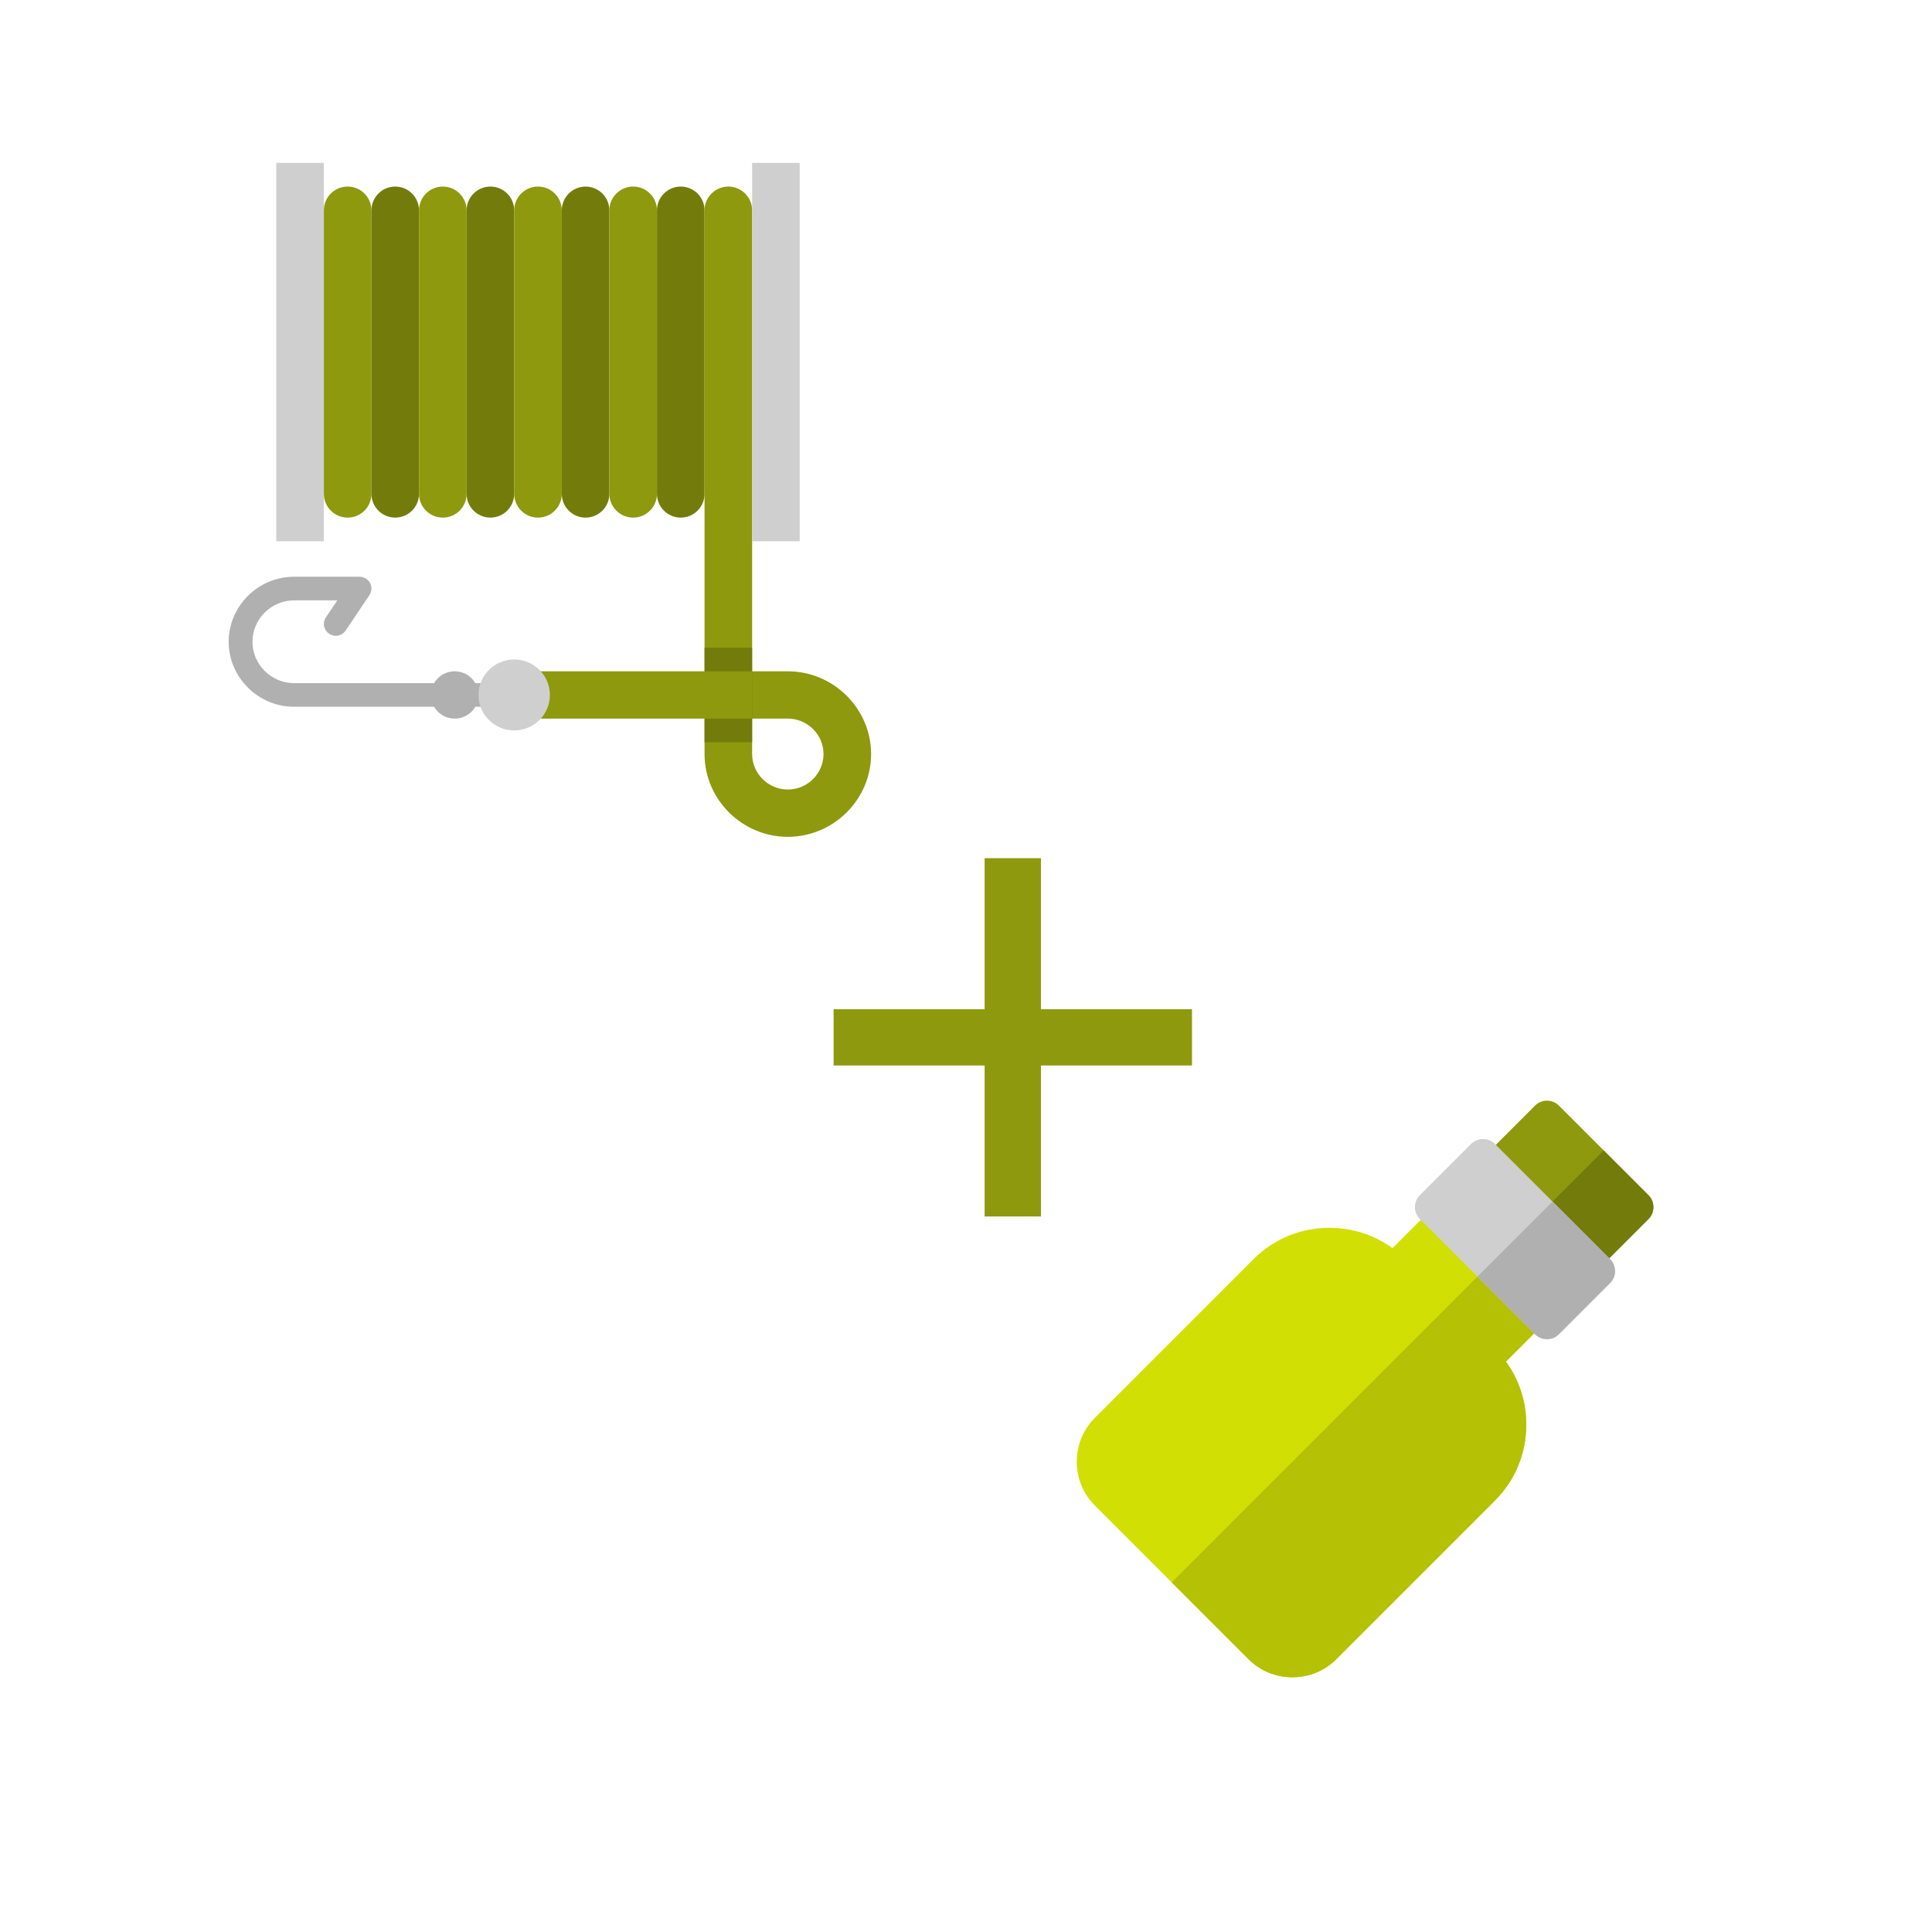
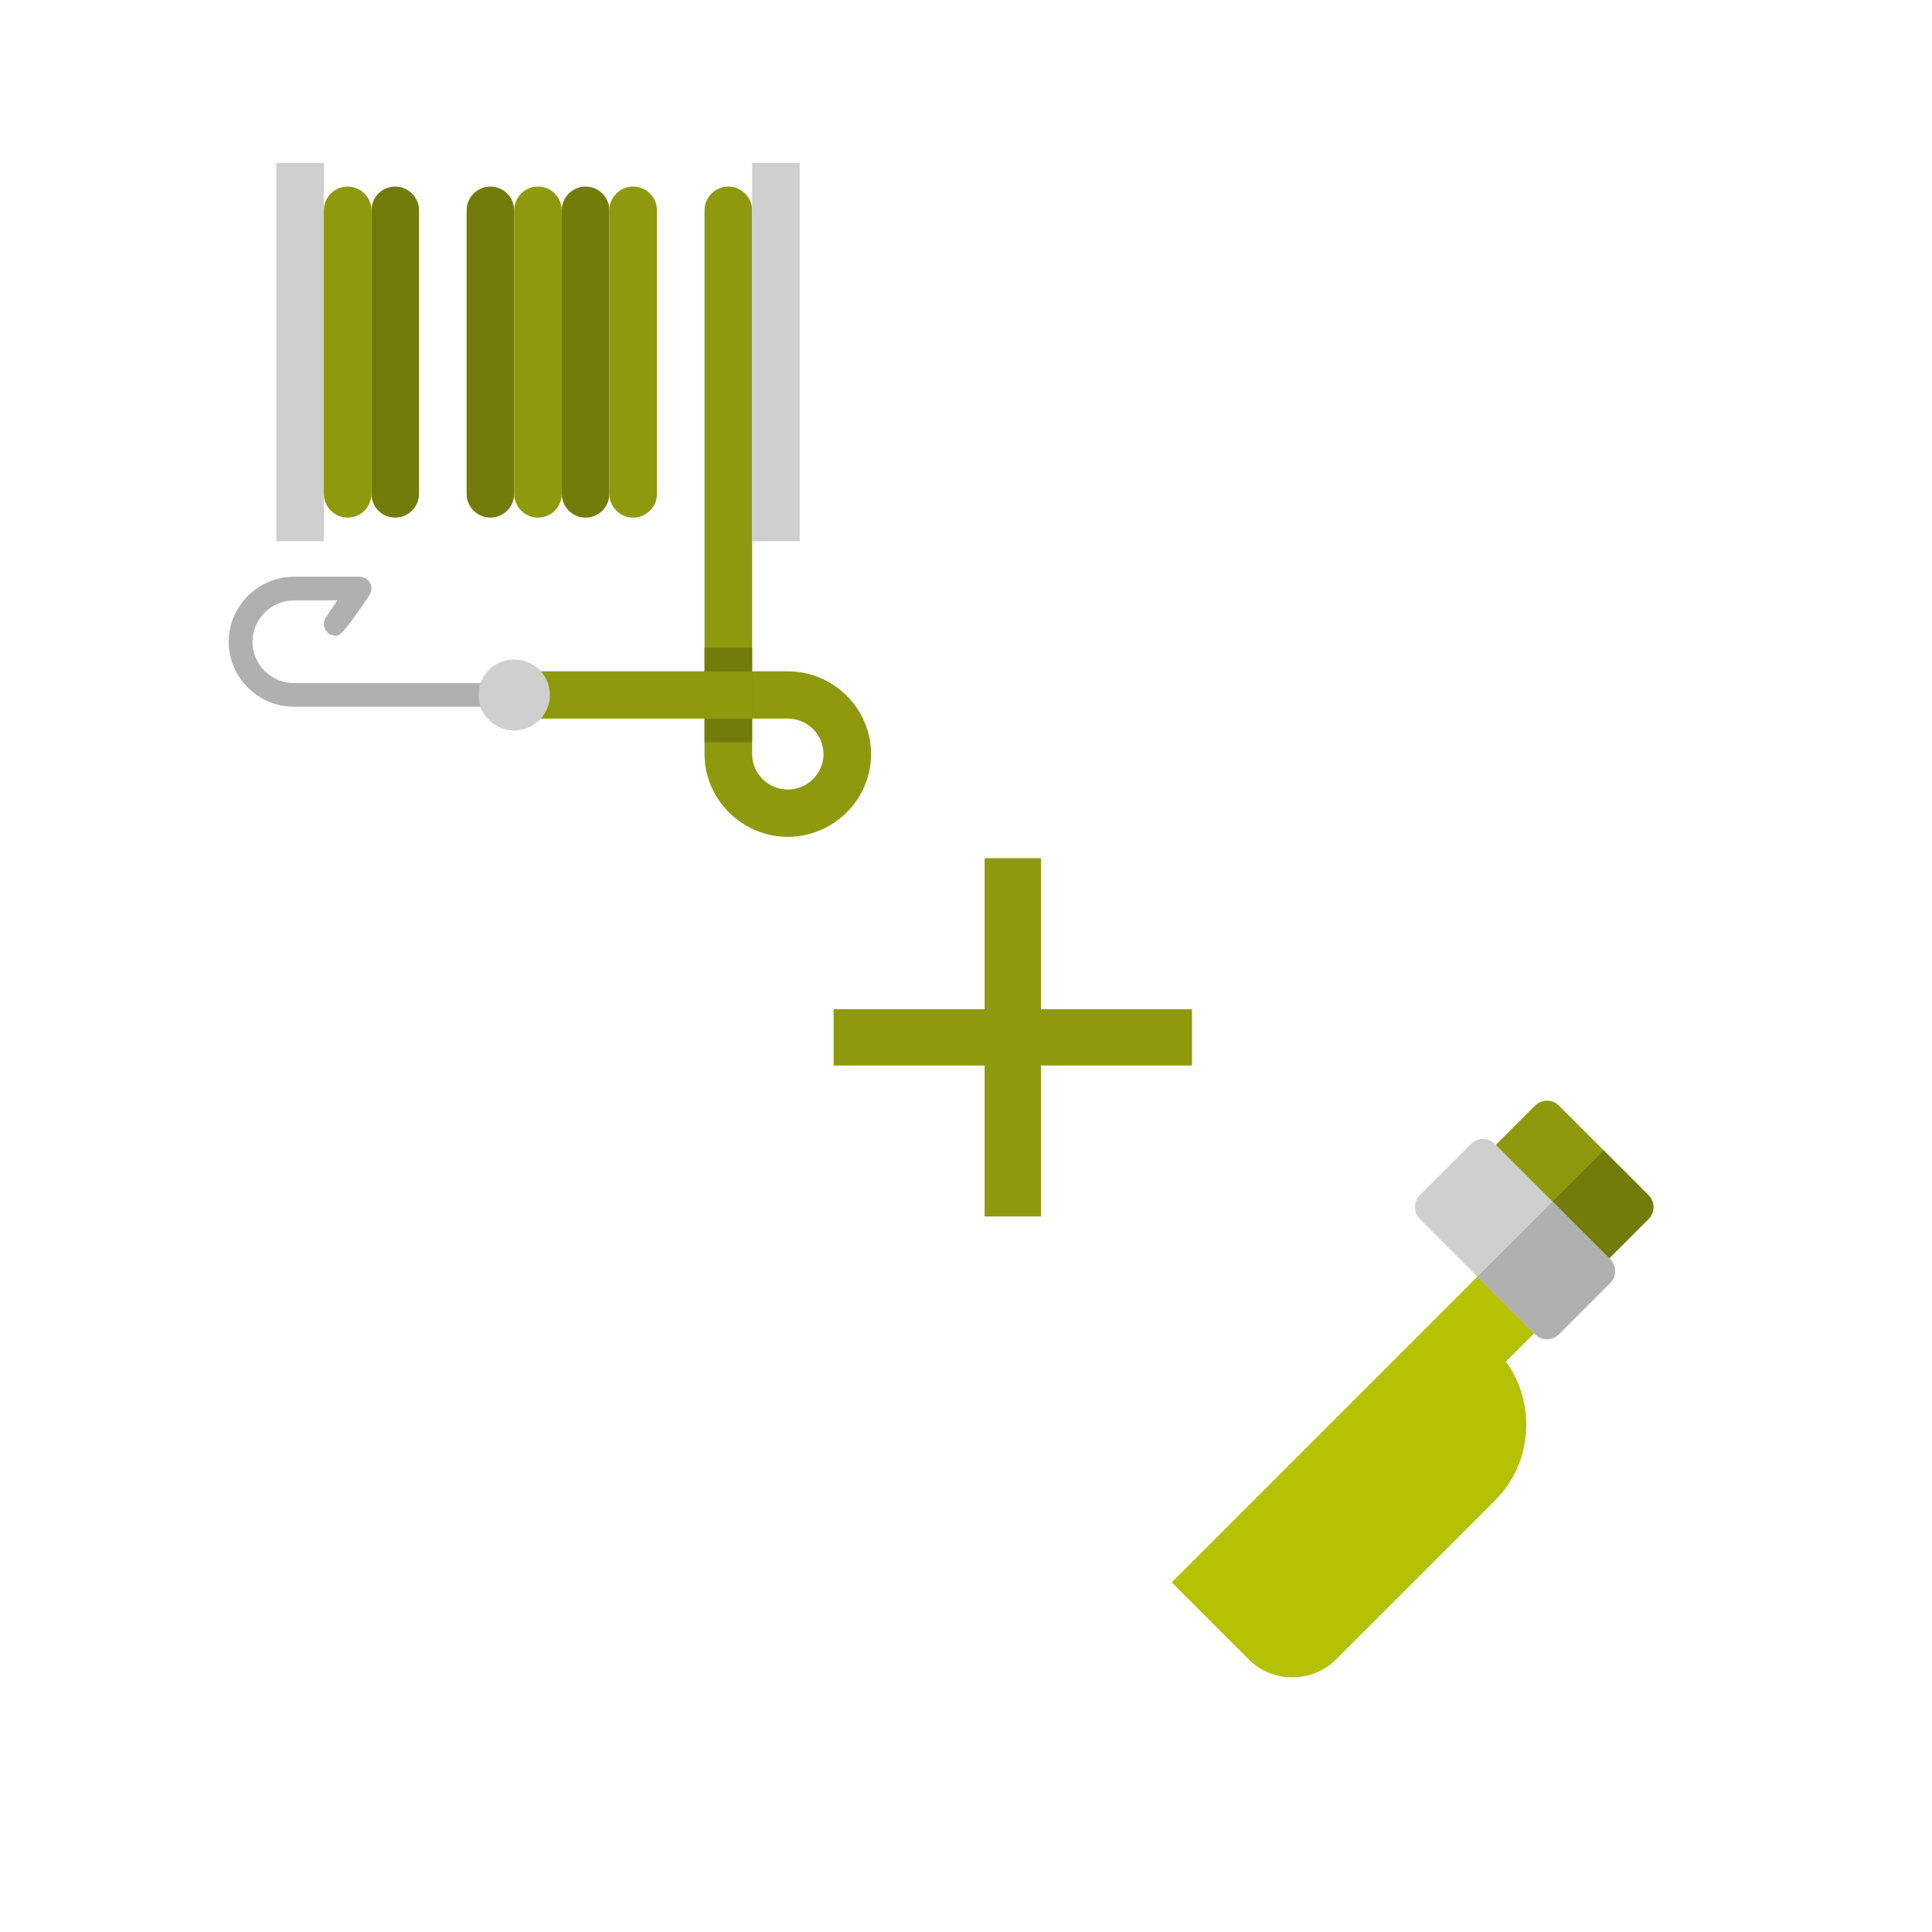
<svg xmlns="http://www.w3.org/2000/svg" width="100%" height="100%" viewBox="0 0 512 512" version="1.1" xml:space="preserve" style="fill-rule:evenodd;clip-rule:evenodd;stroke-linejoin:round;stroke-miterlimit:2;">
  <g transform="matrix(0.35,0,0,0.35,43.793,53.768)">
    <g transform="matrix(1.126,0,0,1.119,-6.029,-57.118)">
      <path d="M144,56.095L144,247.905C144,256.788 136.831,264 128,264C119.169,264 112,256.788 112,247.905L112,56.095C112,47.212 119.169,40 128,40C136.831,40 144,47.212 144,56.095Z" style="fill:rgb(142,153,13);" />
    </g>
    <g transform="matrix(1.126,0,0,1.119,-6.029,-57.118)">
      <path d="M176,56.095L176,247.905C176,256.788 168.831,264 160,264C151.169,264 144,256.788 144,247.905L144,56.095C144,47.212 151.169,40 160,40C168.831,40 176,47.212 176,56.095Z" style="fill:rgb(115,124,11);" />
    </g>
    <g transform="matrix(1.126,0,0,1.119,-6.029,-57.118)">
-       <path d="M208,56.095L208,247.905C208,256.788 200.831,264 192,264C183.169,264 176,256.788 176,247.905L176,56.095C176,47.212 183.169,40 192,40C200.831,40 208,47.212 208,56.095Z" style="fill:rgb(142,153,13);" />
-     </g>
+       </g>
    <g transform="matrix(1.126,0,0,1.119,-6.029,-57.118)">
      <path d="M240,56.095L240,247.905C240,256.788 232.831,264 224,264C215.169,264 208,256.788 208,247.905L208,56.095C208,47.212 215.169,40 224,40C232.831,40 240,47.212 240,56.095Z" style="fill:rgb(115,124,11);" />
    </g>
    <g transform="matrix(1.126,0,0,1.119,-6.029,-57.118)">
      <path d="M272,56.095L272,247.905C272,256.788 264.831,264 256,264C247.169,264 240,256.788 240,247.905L240,56.095C240,47.212 247.169,40 256,40C264.831,40 272,47.212 272,56.095Z" style="fill:rgb(142,153,13);" />
    </g>
    <g transform="matrix(1.126,0,0,1.119,-6.029,-57.118)">
      <path d="M304,56.095L304,247.905C304,256.788 296.831,264 288,264C279.169,264 272,256.788 272,247.905L272,56.095C272,47.212 279.169,40 288,40C296.831,40 304,47.212 304,56.095Z" style="fill:rgb(115,124,11);" />
    </g>
    <g transform="matrix(1.126,0,0,1.119,-6.029,-57.118)">
      <path d="M336,56.095L336,247.905C336,256.788 328.831,264 320,264C311.169,264 304,256.788 304,247.905L304,56.095C304,47.212 311.169,40 320,40C328.831,40 336,47.212 336,56.095Z" style="fill:rgb(142,153,13);" />
    </g>
    <g transform="matrix(1.126,0,0,1.119,-6.029,-57.118)">
-       <path d="M368,56.095L368,247.905C368,256.788 360.831,264 352,264C343.169,264 336,256.788 336,247.905L336,56.095C336,47.212 343.169,40 352,40C360.831,40 368,47.212 368,56.095Z" style="fill:rgb(115,124,11);" />
-     </g>
+       </g>
    <g transform="matrix(1.126,0,0,1.119,-6.029,-57.118)">
      <path d="M400,368L368,368L368,56C368,47.223 375.223,40 384,40C392.777,40 400,47.223 400,56L400,368Z" style="fill:rgb(142,153,13);fill-rule:nonzero;" />
    </g>
    <g transform="matrix(1.126,0,0,1.119,-6.029,-57.118)">
      <path d="M80,24L112,24L112,280L80,280L80,24ZM400,24L432,24L432,280L400,280L400,24Z" style="fill:rgb(207,207,207);fill-rule:nonzero;" />
    </g>
    <g transform="matrix(1.126,0,0,1.119,-6.029,-57.118)">
      <path d="M424,368L368,368L368,424C368,454.721 393.279,480 424,480C454.721,480 480,454.721 480,424C480,393.279 454.721,368 424,368ZM448,424C448,437.166 437.166,448 424,448C410.834,448 400,437.166 400,424L400,400L424,400C437.166,400 448,410.834 448,424Z" style="fill:rgb(142,153,13);fill-rule:nonzero;" />
    </g>
    <g transform="matrix(1.126,0,0,1.119,-6.029,-57.118)">
-       <path d="M224,392L92,392C67.862,392 48,372.138 48,348C48,323.862 67.862,304 92,304L136,304C140.389,304 144,307.611 144,312C144,313.579 143.532,315.124 142.656,316.438L126.656,340.438C125.17,342.641 122.681,343.965 120.024,343.965C115.635,343.965 112.024,340.353 112.024,335.965C112.024,334.4 112.483,332.869 113.344,331.562L121.052,320L92,320C76.64,320 64,332.64 64,348C64,363.36 76.64,376 92,376L224,376C228.389,376 232,379.611 232,384C232,388.389 228.389,392 224,392Z" style="fill:rgb(177,176,176);fill-rule:nonzero;" />
+       <path d="M224,392L92,392C67.862,392 48,372.138 48,348C48,323.862 67.862,304 92,304L136,304C140.389,304 144,307.611 144,312C144,313.579 143.532,315.124 142.656,316.438C125.17,342.641 122.681,343.965 120.024,343.965C115.635,343.965 112.024,340.353 112.024,335.965C112.024,334.4 112.483,332.869 113.344,331.562L121.052,320L92,320C76.64,320 64,332.64 64,348C64,363.36 76.64,376 92,376L224,376C228.389,376 232,379.611 232,384C232,388.389 228.389,392 224,392Z" style="fill:rgb(177,176,176);fill-rule:nonzero;" />
    </g>
    <g transform="matrix(1.126,0,0,1.119,-6.029,-57.118)">
      <rect x="368" y="352" width="32" height="64" style="fill:rgb(115,124,11);fill-rule:nonzero;" />
    </g>
    <g transform="matrix(1.126,0,0,1.119,-6.029,-57.118)">
      <rect x="256" y="368" width="144" height="32" style="fill:rgb(142,153,13);fill-rule:nonzero;" />
    </g>
    <g transform="matrix(1.126,0,0,1.119,-6.029,-57.118)">
      <circle cx="240" cy="384" r="24" style="fill:rgb(207,207,207);" />
    </g>
    <g transform="matrix(1.126,0,0,1.119,-6.029,-57.118)">
-       <circle cx="200" cy="384" r="16" style="fill:rgb(177,176,176);" />
-     </g>
+       </g>
    <g transform="matrix(0.962,0,0,2.856,325.407,-104.491)">
      <path d="M306.657,265.272L187.785,265.272L187.785,250.346L306.657,250.346L306.657,210.318L350.982,210.318L350.982,250.346L469.854,250.346L469.854,265.272L350.982,265.272L350.982,305.3L306.657,305.3L306.657,265.272Z" style="fill:rgb(142,153,13);" />
    </g>
    <g transform="matrix(1.312,0,0,1.312,908.477,898.07)">
      <g transform="matrix(1,0,0,1,-256,-256)">
        <g transform="matrix(0.65,0,0,0.65,89.6,89.6)">
          <path d="M507.631,83.932L428.105,4.406C425.294,1.592 421.476,0.009 417.499,0.009C413.522,0.009 409.704,1.592 406.893,4.406L361.451,49.85C355.594,55.707 355.594,65.205 361.451,71.063L440.974,150.586C443.904,153.516 447.744,154.979 451.581,154.979C455.418,154.979 459.259,153.514 462.186,150.586L507.629,105.145C513.448,99.327 513.449,89.751 507.631,83.932Z" style="fill:rgb(142,153,13);fill-rule:nonzero;" />
          <path d="M507.631,83.932L467.867,44.168L401.213,110.824L440.975,150.586C443.903,153.516 447.743,154.979 451.58,154.979C455.417,154.979 459.258,153.514 462.185,150.586L507.628,105.145C513.446,99.327 513.448,89.752 507.631,83.932Z" style="fill:rgb(115,124,11);fill-rule:nonzero;" />
-           <path d="M416.744,174.816L337.221,95.294C331.364,89.435 321.866,89.437 316.008,95.292L280.338,130.96C264.201,119.236 244.791,112.908 224.363,112.908C198.836,112.908 174.894,122.792 156.952,140.734L16.132,281.557C-5.378,303.067 -5.378,338.065 16.132,359.575L152.462,495.903C162.85,506.292 176.703,512.012 191.47,512.012C206.237,512.012 220.09,506.291 230.478,495.903L371.301,355.086C389.242,337.143 399.125,313.2 399.125,287.674C399.125,267.247 392.797,247.836 381.072,231.7L416.744,196.03C422.602,190.172 422.602,180.674 416.744,174.816Z" style="fill:rgb(209,223,4);fill-rule:nonzero;" />
          <path d="M152.462,495.902C162.85,506.291 176.703,512.011 191.47,512.011C206.237,512.011 220.09,506.29 230.478,495.902L371.301,355.085C389.242,337.142 399.125,313.199 399.125,287.673C399.125,267.246 392.797,247.835 381.072,231.699L416.744,196.029C422.601,190.173 422.601,180.675 416.744,174.816L376.98,135.054L84.297,427.738L152.462,495.902Z" style="fill:rgb(181,193,5);fill-rule:nonzero;" />
          <path d="M473.549,140.734L371.301,38.488C365.444,32.632 355.946,32.632 350.088,38.488L304.645,83.931C298.786,89.788 298.786,99.286 304.645,105.144L406.893,207.392C409.704,210.204 413.522,211.785 417.498,211.785C421.474,211.785 425.292,210.204 428.103,207.392L473.546,161.947C479.406,156.088 479.406,146.592 473.549,140.734Z" style="fill:rgb(207,207,207);fill-rule:nonzero;" />
          <path d="M422.424,89.611L355.768,156.267L406.893,207.392C409.704,210.204 413.522,211.785 417.498,211.785C421.474,211.785 425.292,210.204 428.103,207.392L473.546,161.947C479.403,156.089 479.403,146.593 473.546,140.734L422.424,89.611Z" style="fill:rgb(177,176,176);fill-rule:nonzero;" />
        </g>
      </g>
    </g>
  </g>
</svg>